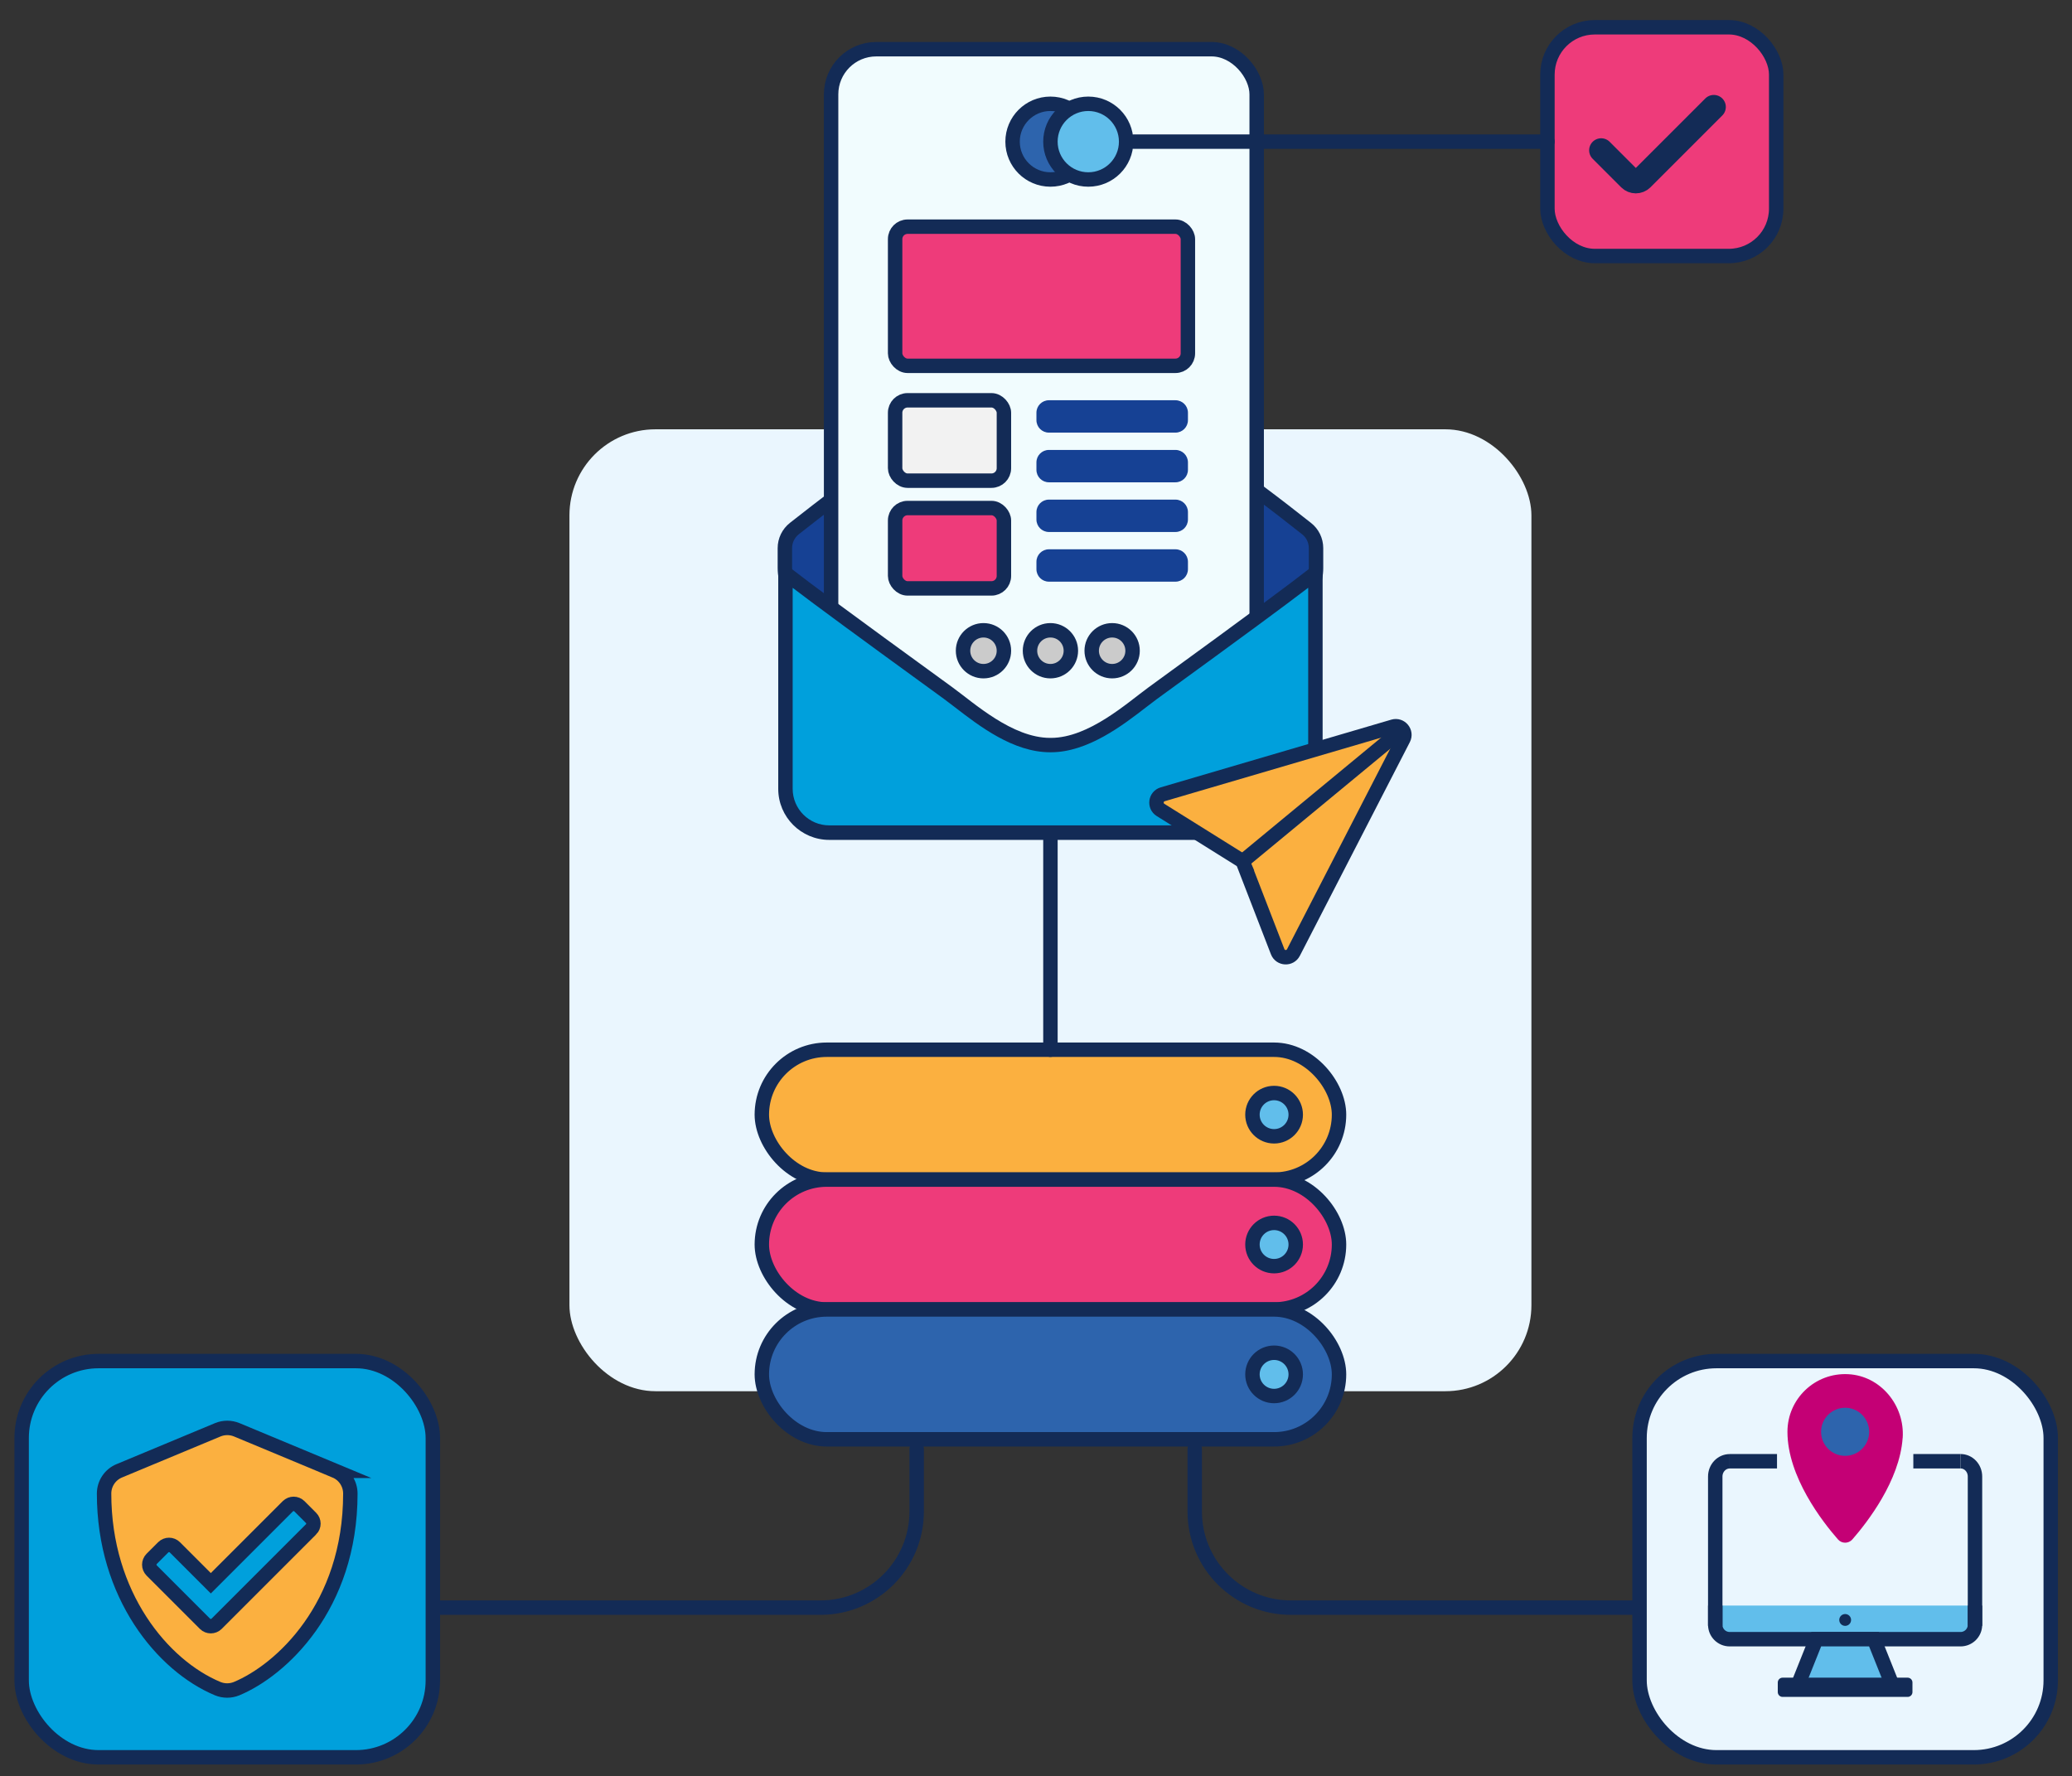
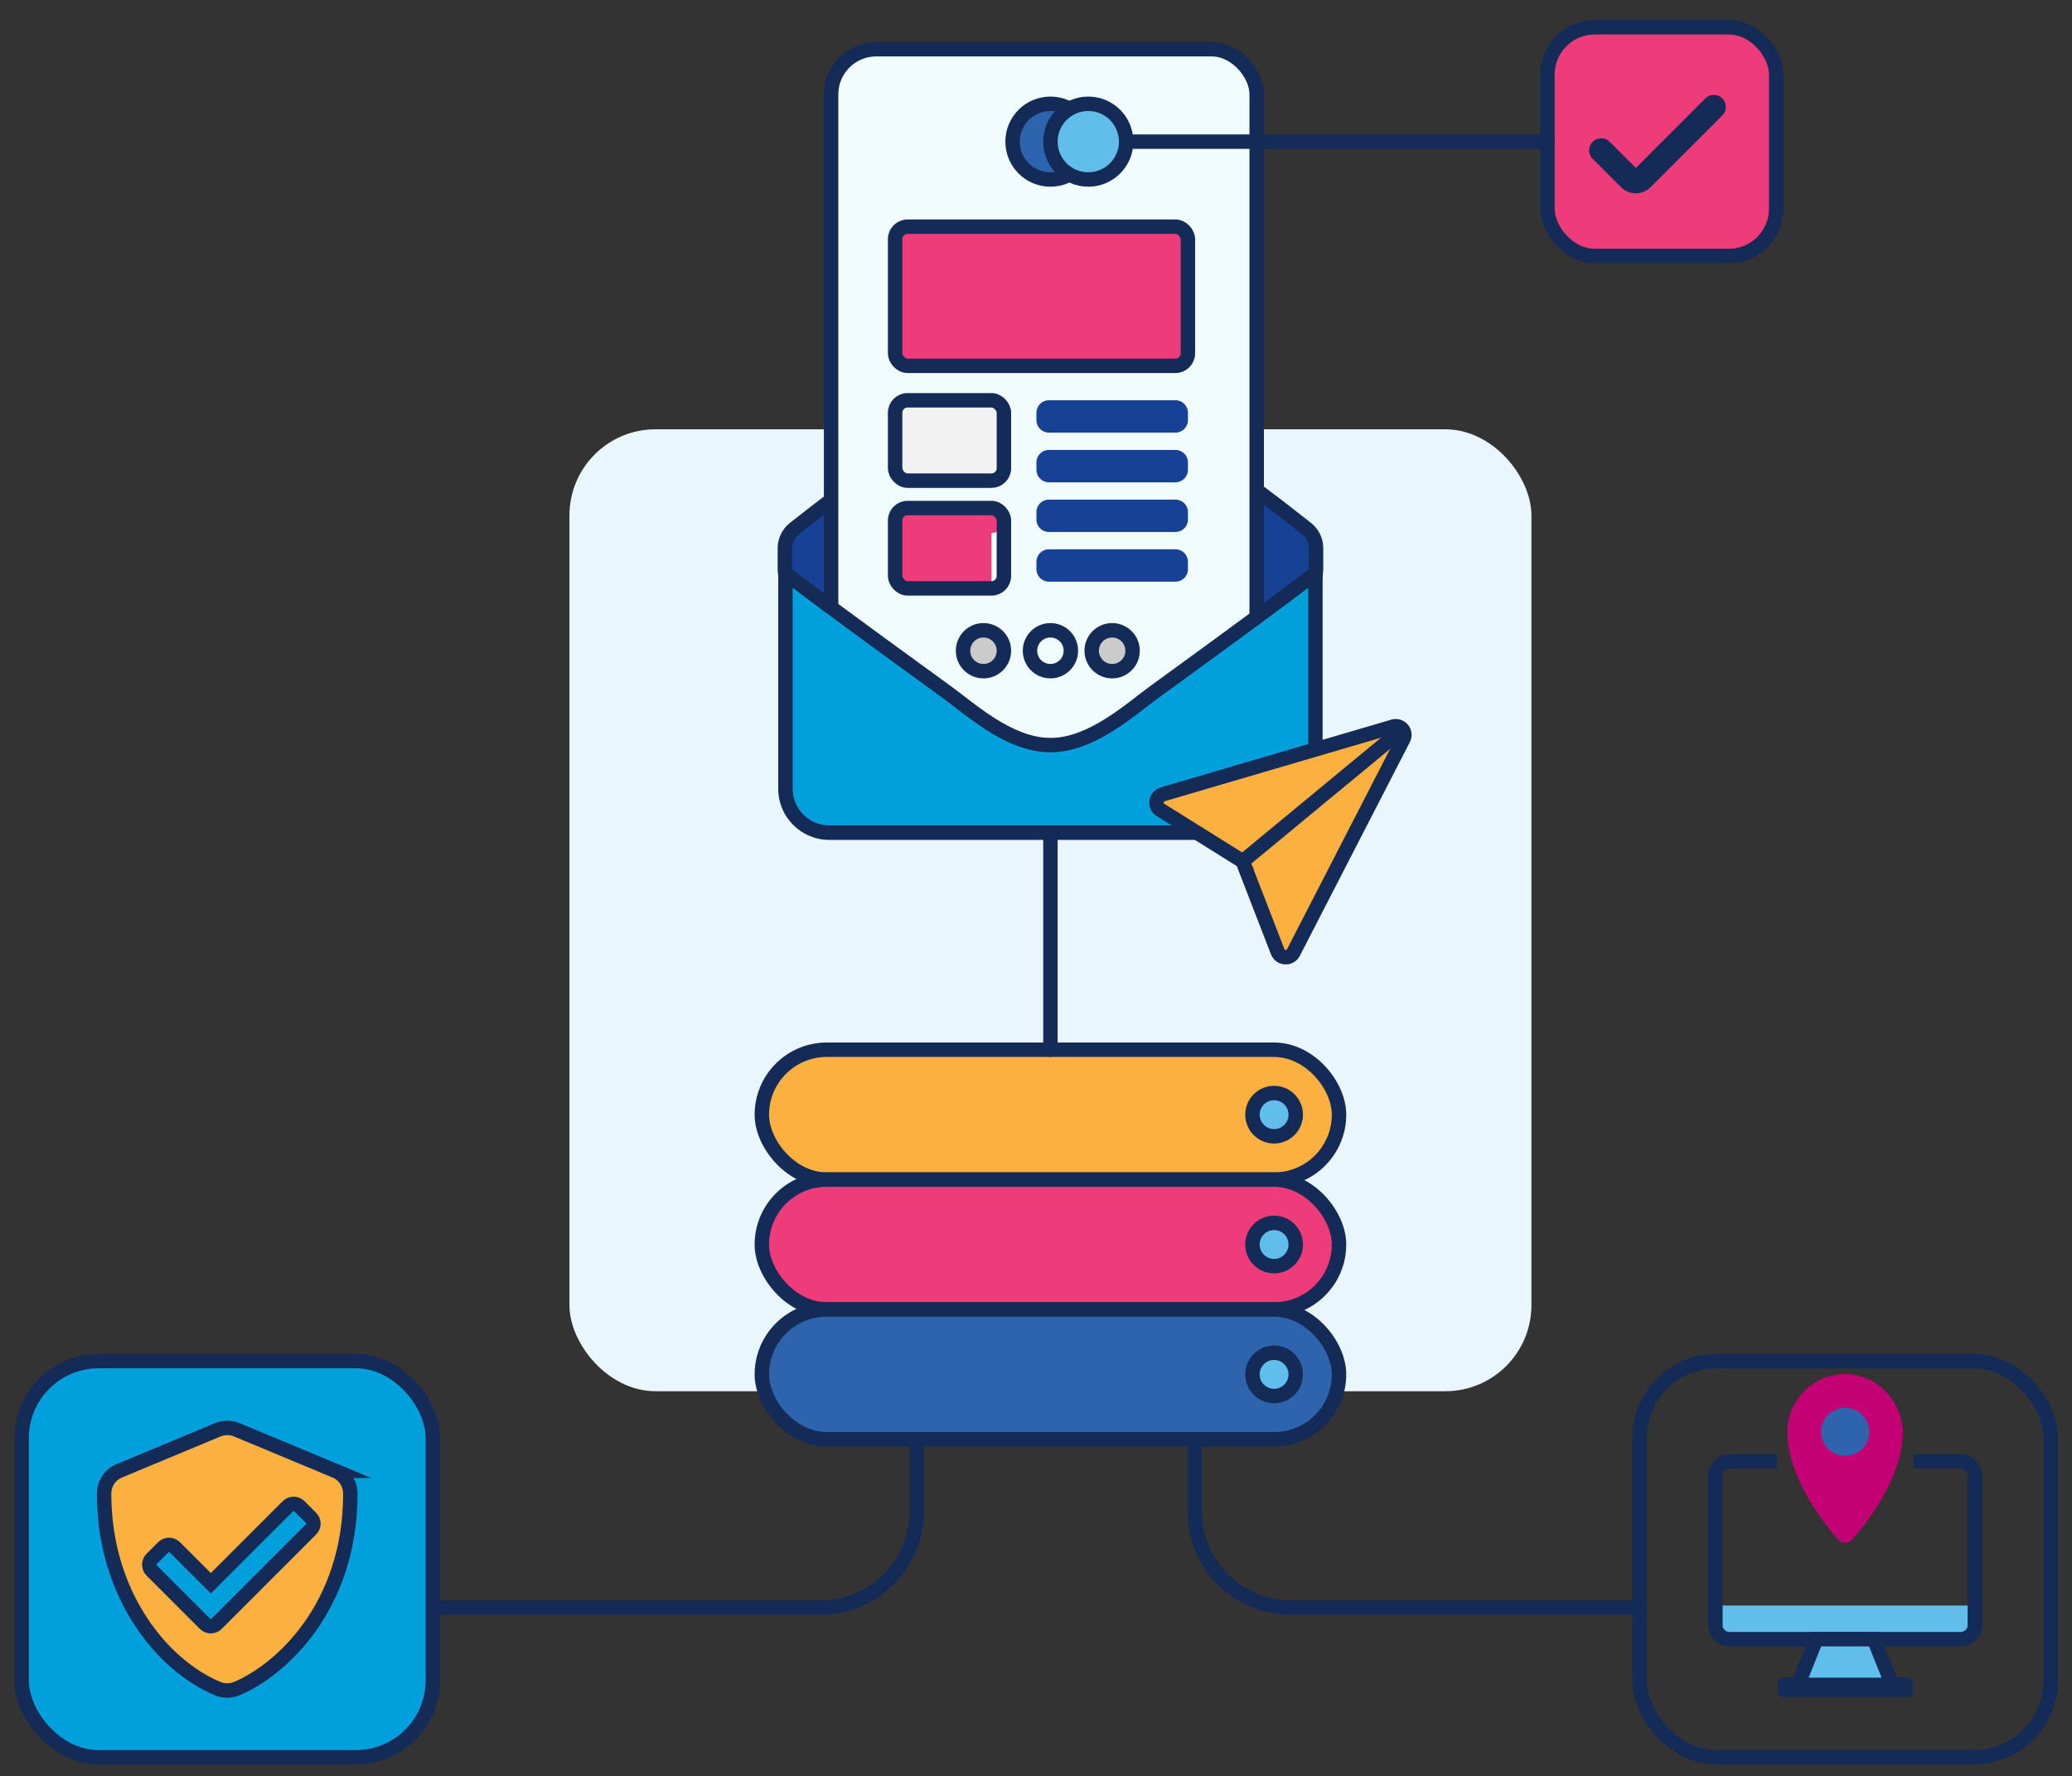
<svg xmlns="http://www.w3.org/2000/svg" id="Livello_1" viewBox="0 0 430.78 369.26">
  <rect x="0" y="0" width="430.78" height="369.26" fill="#333333" stroke="none" />
  <defs>
    <style>.cls-1,.cls-2,.cls-3,.cls-4,.cls-5{fill:none;}.cls-6,.cls-7,.cls-8,.cls-2,.cls-9,.cls-10,.cls-3,.cls-4,.cls-5,.cls-11{stroke:#132b56;}.cls-6,.cls-7,.cls-8,.cls-2,.cls-9,.cls-10,.cls-3,.cls-4,.cls-11{stroke-width:3px;}.cls-6,.cls-7,.cls-8,.cls-2,.cls-9,.cls-10,.cls-3,.cls-11{stroke-miterlimit:10;}.cls-6,.cls-10,.cls-12{fill:#2d64ad;}.cls-13,.cls-7,.cls-11{fill:#61beeb;}.cls-14{fill:#00a0dc;}.cls-7,.cls-10,.cls-3,.cls-4,.cls-5{stroke-linecap:round;}.cls-15{fill:#164194;}.cls-16,.cls-9{fill:#ee3b7a;}.cls-17{fill:#c40075;}.cls-8,.cls-18{fill:#fbb040;}.cls-19{clip-path:url(#clippath-1);}.cls-20{clip-path:url(#clippath-3);}.cls-21{clip-path:url(#clippath-2);}.cls-4,.cls-5{stroke-linejoin:round;}.cls-5{stroke-width:5px;}.cls-22{fill:#f2f2f2;}.cls-23{fill:#132b56;}.cls-24{fill:#cbcbcb;}.cls-25{fill:#eaf6fe;}.cls-26{fill:#f1fcfe;}.cls-27{clip-path:url(#clippath);}</style>
    <clipPath id="clippath">
      <rect class="cls-1" x="161.67" y="8.73" width="113.44" height="181.18" />
    </clipPath>
    <clipPath id="clippath-1">
      <rect class="cls-1" x="161.67" y="8.73" width="113.44" height="181.18" />
    </clipPath>
    <clipPath id="clippath-2">
      <rect class="cls-1" x="3" y="281.49" width="88.49" height="85.39" />
    </clipPath>
    <clipPath id="clippath-3">
      <rect class="cls-1" x="3" y="281.49" width="88.49" height="85.39" />
    </clipPath>
  </defs>
  <rect class="cls-25" x="118.39" y="89.26" width="200" height="200" rx="17.89" ry="17.89" />
  <g id="newsletter">
    <g class="cls-27">
      <g class="cls-19">
        <path class="cls-15" d="M218.39,73.2c-5.01-.09-12.21,6.3-15.83,8.93-28.62,20.77-30.8,22.61-37.4,27.76-1.25.99-1.98,2.48-1.98,4.08v4.1c0,5.72,4.64,10.35,10.35,10.35,8.67,18.13,27.22,29.41,46.94,28.59,18.29-.76,34.8-11.81,42.79-28.59.69,0,4.36-.07,7.32-3.03,1.87-1.87,3.03-4.46,3.03-7.32v-4.1c0-1.6-.73-3.11-1.99-4.08-6.6-5.18-8.78-6.99-37.4-27.76-3.62-2.63-10.83-9.02-15.83-8.93" />
        <path class="cls-2" d="M218.39,73.2c-5.01-.09-12.21,6.3-15.83,8.93-28.62,20.77-30.8,22.61-37.4,27.76-1.25.99-1.98,2.48-1.98,4.08v4.1c0,5.72,4.64,10.35,10.35,10.35,8.67,18.13,27.22,29.41,46.94,28.59,18.29-.76,34.8-11.81,42.79-28.59.69,0,4.36-.07,7.32-3.03,1.87-1.87,3.03-4.46,3.03-7.32v-4.1c0-1.6-.73-3.11-1.99-4.08-6.6-5.18-8.78-6.99-37.4-27.76-3.62-2.63-10.83-9.02-15.83-8.93Z" />
        <path class="cls-26" d="M251.89,160.49h-69.7c-5.18,0-9.39-4.2-9.39-9.39V19.61c0-5.18,4.2-9.39,9.39-9.39h69.7c5.18,0,9.39,4.2,9.39,9.39v131.49c0,5.19-4.2,9.39-9.39,9.39" />
        <rect class="cls-2" x="172.79" y="10.23" width="88.48" height="150.27" rx="9.39" ry="9.39" />
        <path class="cls-16" d="M244.39,76.05h-55.7c-1.43,0-2.59-1.16-2.59-2.59v-23.75c0-1.43,1.16-2.59,2.59-2.59h55.7c1.43,0,2.59,1.16,2.59,2.59v23.75c0,1.43-1.16,2.59-2.59,2.59" />
        <rect class="cls-4" x="186.1" y="47.13" width="60.87" height="28.93" rx="2.59" ry="2.59" />
        <path class="cls-22" d="M206.13,99.94h-17.44c-1.43,0-2.59-1.16-2.59-2.59v-11.54c0-1.43,1.16-2.59,2.59-2.59h17.44c1.43,0,2.59,1.16,2.59,2.59v11.54c0,1.43-1.16,2.59-2.59,2.59" />
        <rect class="cls-4" x="186.1" y="83.23" width="22.62" height="16.71" rx="2.59" ry="2.59" />
        <path class="cls-15" d="M244.39,89.95h-26.32c-1.43,0-2.59-1.16-2.59-2.59v-1.55c0-1.43,1.16-2.59,2.59-2.59h26.32c1.43,0,2.59,1.16,2.59,2.59v1.55c0,1.43-1.16,2.59-2.59,2.59" />
        <path class="cls-15" d="M244.39,100.28h-26.32c-1.43,0-2.59-1.16-2.59-2.59v-1.55c0-1.43,1.16-2.59,2.59-2.59h26.32c1.43,0,2.59,1.16,2.59,2.59v1.55c0,1.43-1.16,2.59-2.59,2.59" />
        <path class="cls-15" d="M244.39,110.61h-26.32c-1.43,0-2.59-1.16-2.59-2.59v-1.55c0-1.43,1.16-2.59,2.59-2.59h26.32c1.43,0,2.59,1.16,2.59,2.59v1.55c0,1.43-1.16,2.59-2.59,2.59" />
        <path class="cls-15" d="M244.39,120.94h-26.32c-1.43,0-2.59-1.16-2.59-2.59v-1.55c0-1.43,1.16-2.59,2.59-2.59h26.32c1.43,0,2.59,1.16,2.59,2.59v1.55c0,1.43-1.16,2.59-2.59,2.59" />
-         <path class="cls-16" d="M206.13,122.35h-17.44c-1.43,0-2.59-1.16-2.59-2.59v-11.54c0-1.43,1.16-2.59,2.59-2.59h17.44c1.43,0,2.59,1.16,2.59,2.59v11.54c0,1.43-1.16,2.59-2.59,2.59" />
+         <path class="cls-16" d="M206.13,122.35h-17.44c-1.43,0-2.59-1.16-2.59-2.59v-11.54c0-1.43,1.16-2.59,2.59-2.59h17.44c1.43,0,2.59,1.16,2.59,2.59c0,1.43-1.16,2.59-2.59,2.59" />
        <rect class="cls-4" x="186.1" y="105.63" width="22.62" height="16.71" rx="2.59" ry="2.59" />
-         <path class="cls-24" d="M214.14,135.3c0-2.35,1.9-4.25,4.25-4.25s4.25,1.9,4.25,4.25-1.9,4.25-4.25,4.25-4.25-1.9-4.25-4.25" />
        <circle class="cls-2" cx="218.39" cy="135.3" r="4.25" />
        <path class="cls-24" d="M226.98,135.3c0-2.35,1.9-4.25,4.25-4.25s4.25,1.9,4.25,4.25-1.9,4.25-4.25,4.25-4.25-1.9-4.25-4.25" />
        <circle class="cls-2" cx="231.22" cy="135.3" r="4.25" />
        <path class="cls-24" d="M200.22,135.3c0-2.35,1.9-4.25,4.25-4.25s4.25,1.9,4.25,4.25-1.9,4.25-4.25,4.25-4.25-1.9-4.25-4.25" />
        <circle class="cls-2" cx="204.47" cy="135.3" r="4.25" />
        <path class="cls-14" d="M172.41,173.12c-5.02,0-9.11-4.09-9.11-9.11v-44.83c4.9,3.8,11.44,8.66,33.83,24.93.7.51,1.47,1.1,2.3,1.74,4.96,3.83,11.75,9.07,18.89,9.07h.18c7.17,0,14.25-5.48,18.93-9.1.82-.64,1.58-1.22,2.25-1.71,21.5-15.62,28.61-20.92,33.8-24.95v44.85c0,5.02-4.09,9.11-9.11,9.11h-91.96Z" />
        <path class="cls-23" d="M271.98,122.2v41.8c0,4.2-3.42,7.61-7.61,7.61h-91.96c-4.2,0-7.61-3.41-7.61-7.61v-41.78c4.86,3.7,12.47,9.31,31.44,23.09.67.49,1.45,1.09,2.27,1.72,5.13,3.96,12.16,9.38,19.81,9.38h.18c7.68,0,15-5.66,19.85-9.41.81-.62,1.57-1.21,2.21-1.68,18.39-13.36,26.27-19.18,31.43-23.12M273.64,117.48c-.28,0-.56.09-.8.28-4.95,3.85-11.5,8.75-34.04,25.14-4.47,3.26-12.44,10.52-20.3,10.52h-.18c-7.82,0-15.66-7.13-20.31-10.52-22.55-16.38-29.11-21.27-34.07-25.11-.26-.2-.54-.29-.82-.29-.69,0-1.32.54-1.32,1.33v45.19c0,5.86,4.75,10.61,10.61,10.61h91.96c5.86,0,10.61-4.75,10.61-10.61v-45.21c0-.77-.65-1.32-1.34-1.32" />
      </g>
    </g>
  </g>
  <g id="checkmark">
    <path class="cls-16" d="M359.44,53.23h-27.88c-5.43,0-9.84-4.4-9.84-9.84V15.51c0-5.43,4.4-9.84,9.84-9.84h27.88c5.43,0,9.84,4.4,9.84,9.84v27.88c0,5.43-4.4,9.84-9.84,9.84" />
    <rect class="cls-2" x="321.72" y="5.67" width="47.56" height="47.56" rx="9.84" ry="9.84" />
    <path class="cls-5" d="M332.89,31.25l5.93,5.93c.7.7,1.84.7,2.55,0l14.94-14.94" />
  </g>
  <path class="cls-8" d="M258.58,179.64l7.05,18.23c.56,1.45,2.57,1.56,3.28.18l22.87-44.43c.72-1.41-.59-3-2.11-2.55l-47.94,14.08c-1.49.44-1.76,2.43-.45,3.25l16.58,10.36c.33.21.58.51.73.88Z" />
  <line class="cls-8" x1="258.08" y1="179.32" x2="290.87" y2="152.23" />
  <rect class="cls-8" x="158.39" y="218.26" width="120" height="27" rx="13.5" ry="13.5" />
  <circle class="cls-11" cx="264.89" cy="231.76" r="4.5" />
  <rect class="cls-9" x="158.39" y="245.26" width="120" height="27" rx="13.5" ry="13.5" />
  <circle class="cls-11" cx="264.89" cy="258.76" r="4.5" />
  <rect class="cls-6" x="158.39" y="272.26" width="120" height="27" rx="13.5" ry="13.5" />
  <circle class="cls-11" cx="264.89" cy="285.76" r="4.5" />
  <path class="cls-3" d="M340.39,334.26h-72c-11.05,0-20-8.95-20-20v-13" />
  <path class="cls-3" d="M91.58,334.26h79c11.05,0,20-8.95,20-20v-13" />
  <circle class="cls-10" cx="218.39" cy="29.45" r="7.87" />
  <circle class="cls-7" cx="226.26" cy="29.45" r="7.87" />
  <line class="cls-3" x1="321.72" y1="29.45" x2="235.72" y2="29.45" />
  <g class="cls-21">
    <g class="cls-20">
      <path class="cls-14" d="M73.99,365.38H20.5c-8.84,0-16-7.16-16-16v-50.39c0-8.84,7.16-16,16-16h53.49c8.84,0,16,7.16,16,16v50.39c0,8.84-7.16,16-16,16" />
      <rect class="cls-2" x="4.5" y="282.99" width="85.49" height="82.39" rx="16" ry="16" />
      <path class="cls-18" d="M69.7,305.81l-20.48-8.53c-1.26-.52-2.68-.52-3.94,0l-20.48,8.53c-1.91.79-3.16,2.66-3.16,4.73,0,21.17,12.21,35.8,23.62,40.56,1.26.52,2.68.52,3.94,0,9.14-3.81,23.64-16.96,23.64-40.56,0-2.07-1.24-3.93-3.15-4.73M64.66,317.99l-19.63,19.63c-.67.66-1.74.66-2.41,0l-11.09-11.09c-.66-.67-.66-1.74,0-2.41l2.41-2.41c.67-.66,1.74-.66,2.41,0l7.48,7.48,16.01-16.01c.67-.66,1.74-.66,2.41,0l2.41,2.41c.67.66.67,1.73.01,2.4h-.01Z" />
      <path class="cls-2" d="M69.7,305.81l-20.48-8.53c-1.26-.52-2.68-.52-3.94,0l-20.48,8.53c-1.91.79-3.16,2.66-3.16,4.73,0,21.17,12.21,35.8,23.62,40.56,1.26.52,2.68.52,3.94,0,9.14-3.81,23.64-16.96,23.64-40.56,0-2.07-1.24-3.93-3.15-4.73ZM64.66,317.99l-19.63,19.63c-.67.66-1.74.66-2.41,0l-11.09-11.09c-.66-.67-.66-1.74,0-2.41l2.41-2.41c.67-.66,1.74-.66,2.41,0l7.48,7.48,16.01-16.01c.67-.66,1.74-.66,2.41,0l2.41,2.41c.67.66.67,1.73.01,2.4h-.01Z" />
    </g>
  </g>
-   <path class="cls-25" d="M410.36,365.38h-53.49c-8.84,0-16-7.16-16-16v-50.39c0-8.84,7.16-16,16-16h53.49c8.84,0,16,7.16,16,16v50.39c0,8.84-7.16,16-16,16" />
  <rect class="cls-2" x="340.87" y="282.99" width="85.49" height="82.39" rx="16" ry="16" />
  <rect class="cls-1" x="339.37" y="281.49" width="88.49" height="85.39" />
  <rect class="cls-1" x="339.37" y="281.49" width="88.49" height="85.39" />
  <path class="cls-13" d="M410.61,333.82v4c0,1.66-1.34,3-3,3h-48c-1.66,0-3-1.34-3-3v-4" />
  <path class="cls-2" d="M410.61,333.82v4c0,1.66-1.34,3-3,3h-48c-1.66,0-3-1.34-3-3v-4" />
-   <path class="cls-23" d="M384.85,336.82c0-.68-.55-1.23-1.23-1.23s-1.23.55-1.23,1.23.55,1.23,1.23,1.23,1.23-.55,1.23-1.23" />
  <polygon class="cls-13" points="377.61 340.82 389.61 340.82 393.61 350.82 373.61 350.82 377.61 340.82" />
  <polygon class="cls-2" points="377.61 340.82 389.61 340.82 393.61 350.82 373.61 350.82 377.61 340.82" />
  <path class="cls-23" d="M370.61,348.82h26c.55,0,1,.45,1,1v2c0,.55-.45,1-1,1h-26c-.55,0-1-.45-1-1v-2c0-.55.45-1,1-1" />
  <path class="cls-17" d="M395.57,298.97c-.61,8.91-7.38,17.58-10.45,21.1-.8.91-2.21.92-3,0-3.22-3.67-10.5-13.02-10.5-22.37,0-6.83,5.71-12.34,12.63-11.98,6.75.34,11.79,6.51,11.33,13.25" />
  <path class="cls-12" d="M388.61,297.7c0-2.76-2.24-5-5-5s-5,2.24-5,5,2.24,5,5,5,5-2.24,5-5" />
  <path class="cls-2" d="M407.61,303.82c1.66,0,3,1.42,3,3.17v31.06" />
  <path class="cls-2" d="M356.61,338.06v-31.06c0-1.75,1.34-3.17,3-3.17" />
  <line class="cls-2" x1="397.79" y1="303.82" x2="407.61" y2="303.82" />
  <line class="cls-2" x1="359.61" y1="303.82" x2="369.45" y2="303.82" />
  <line class="cls-3" x1="218.39" y1="174.62" x2="218.39" y2="218.26" />
</svg>